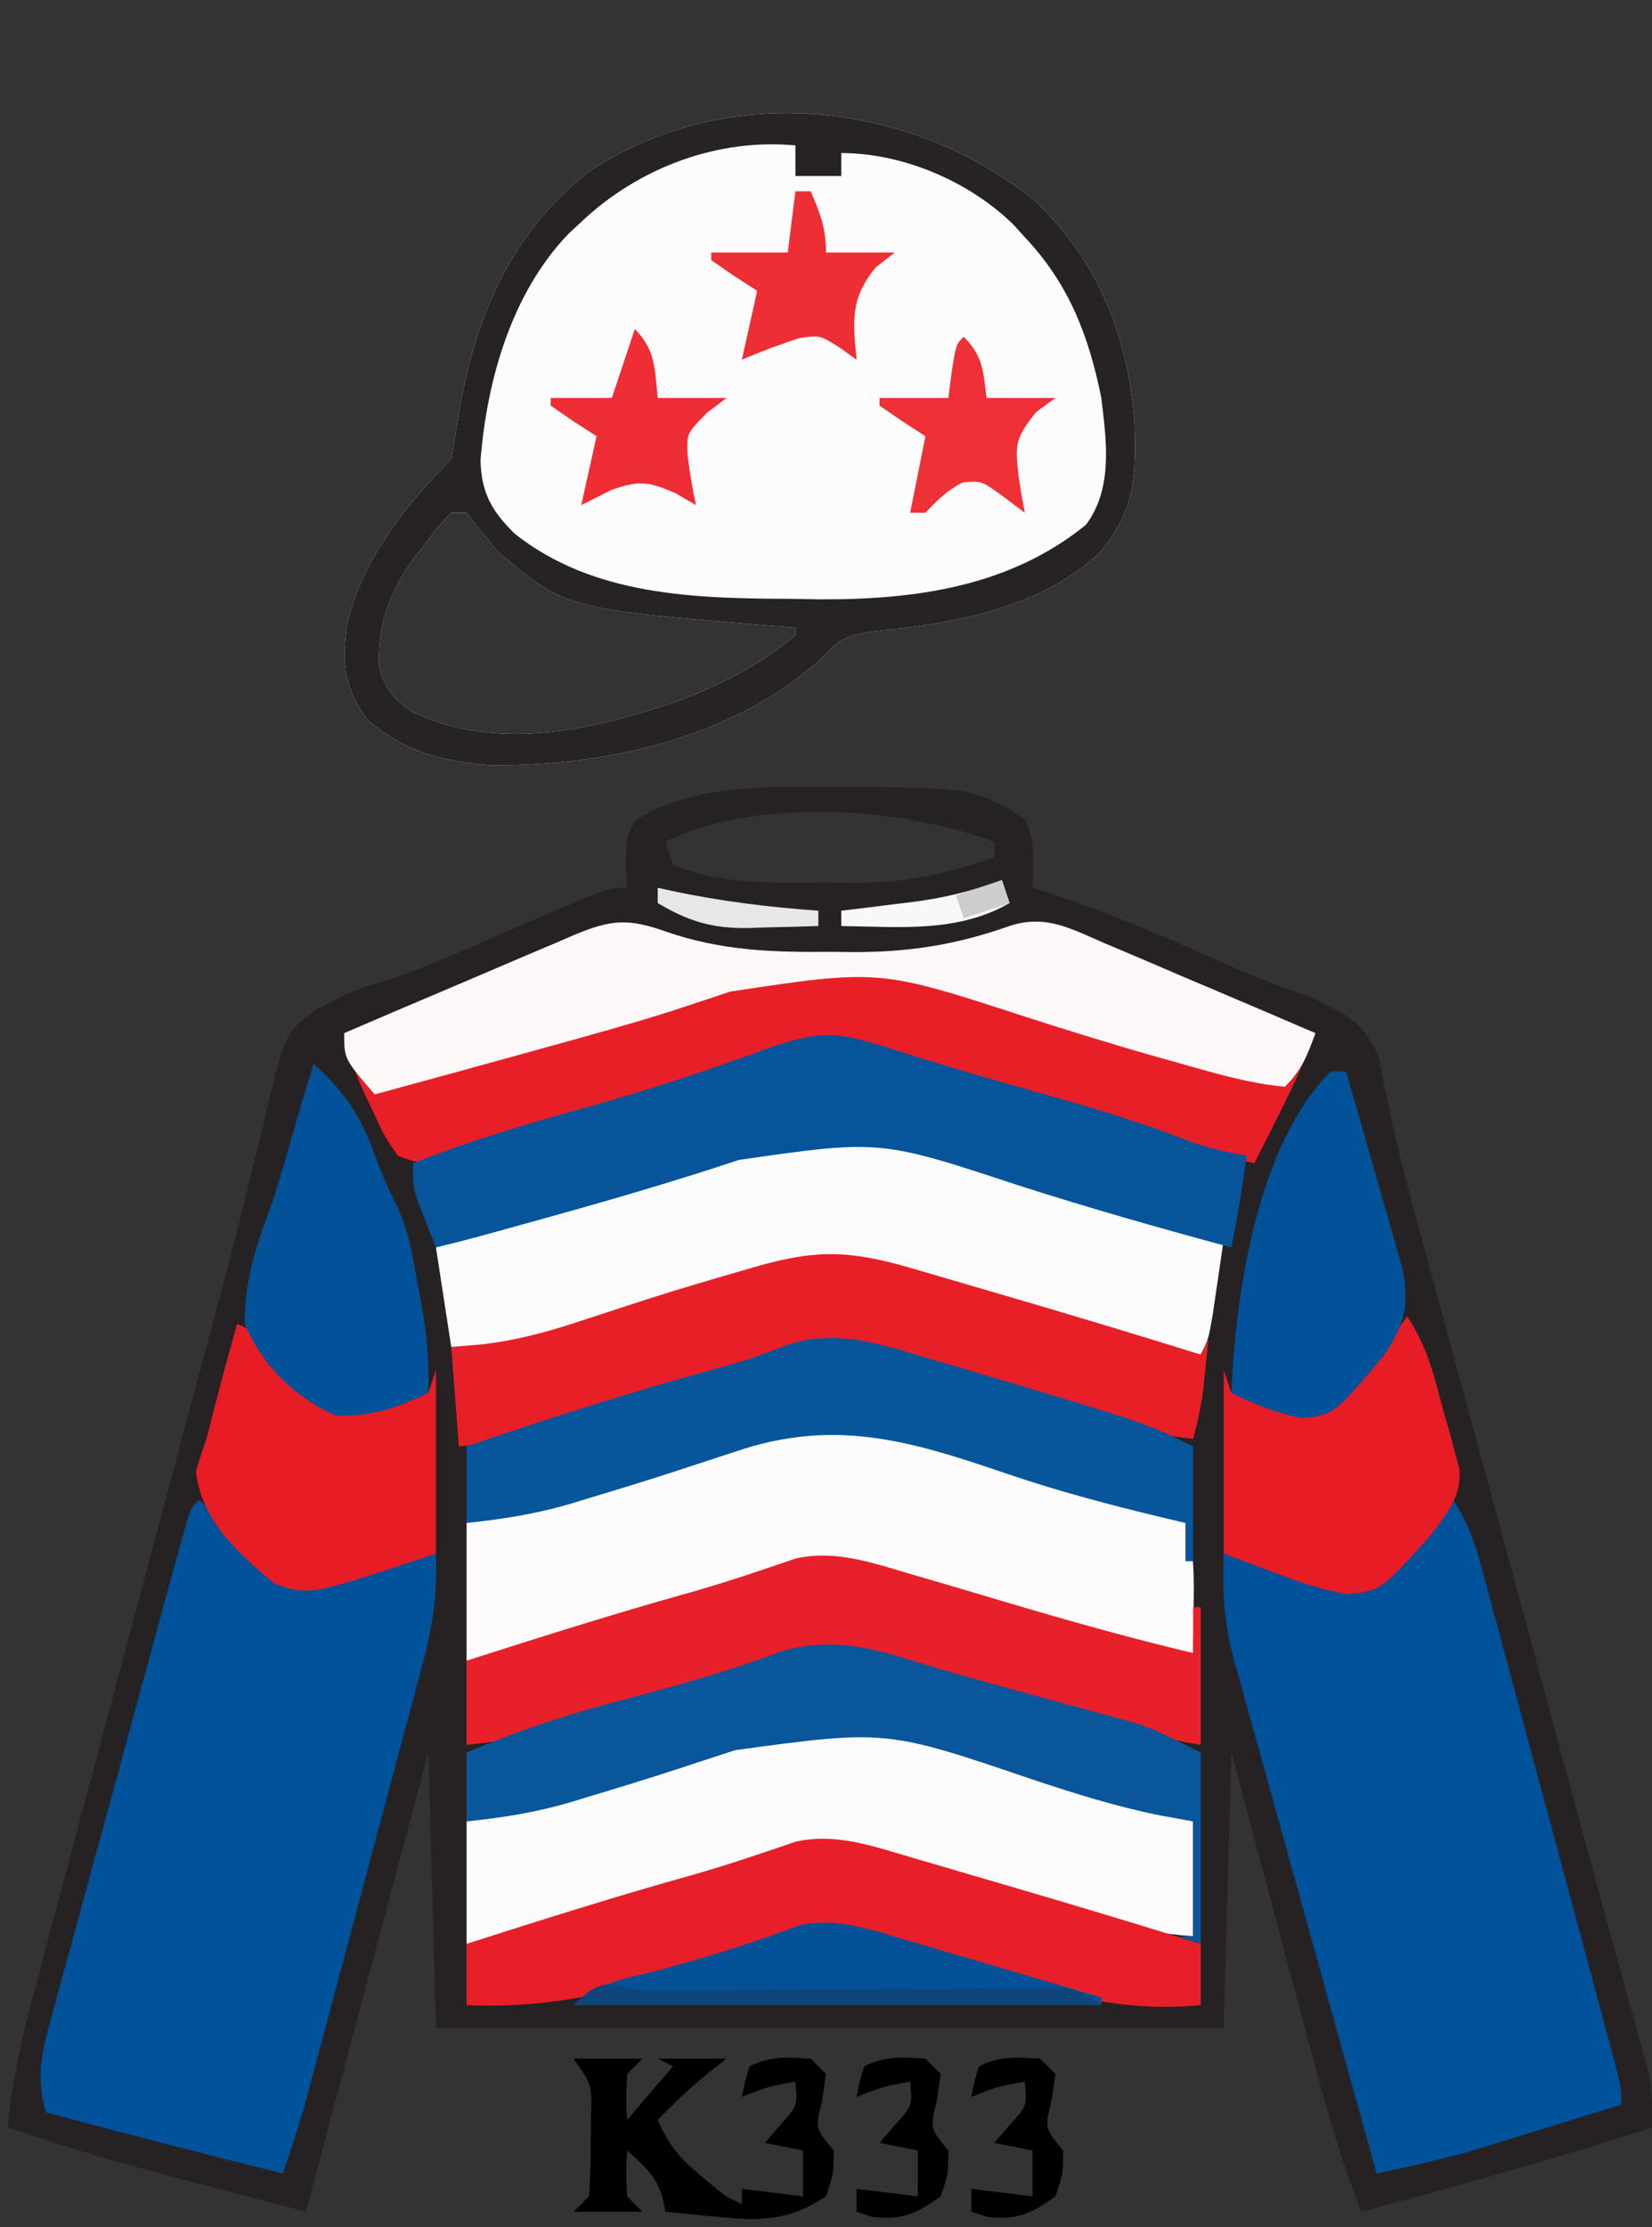
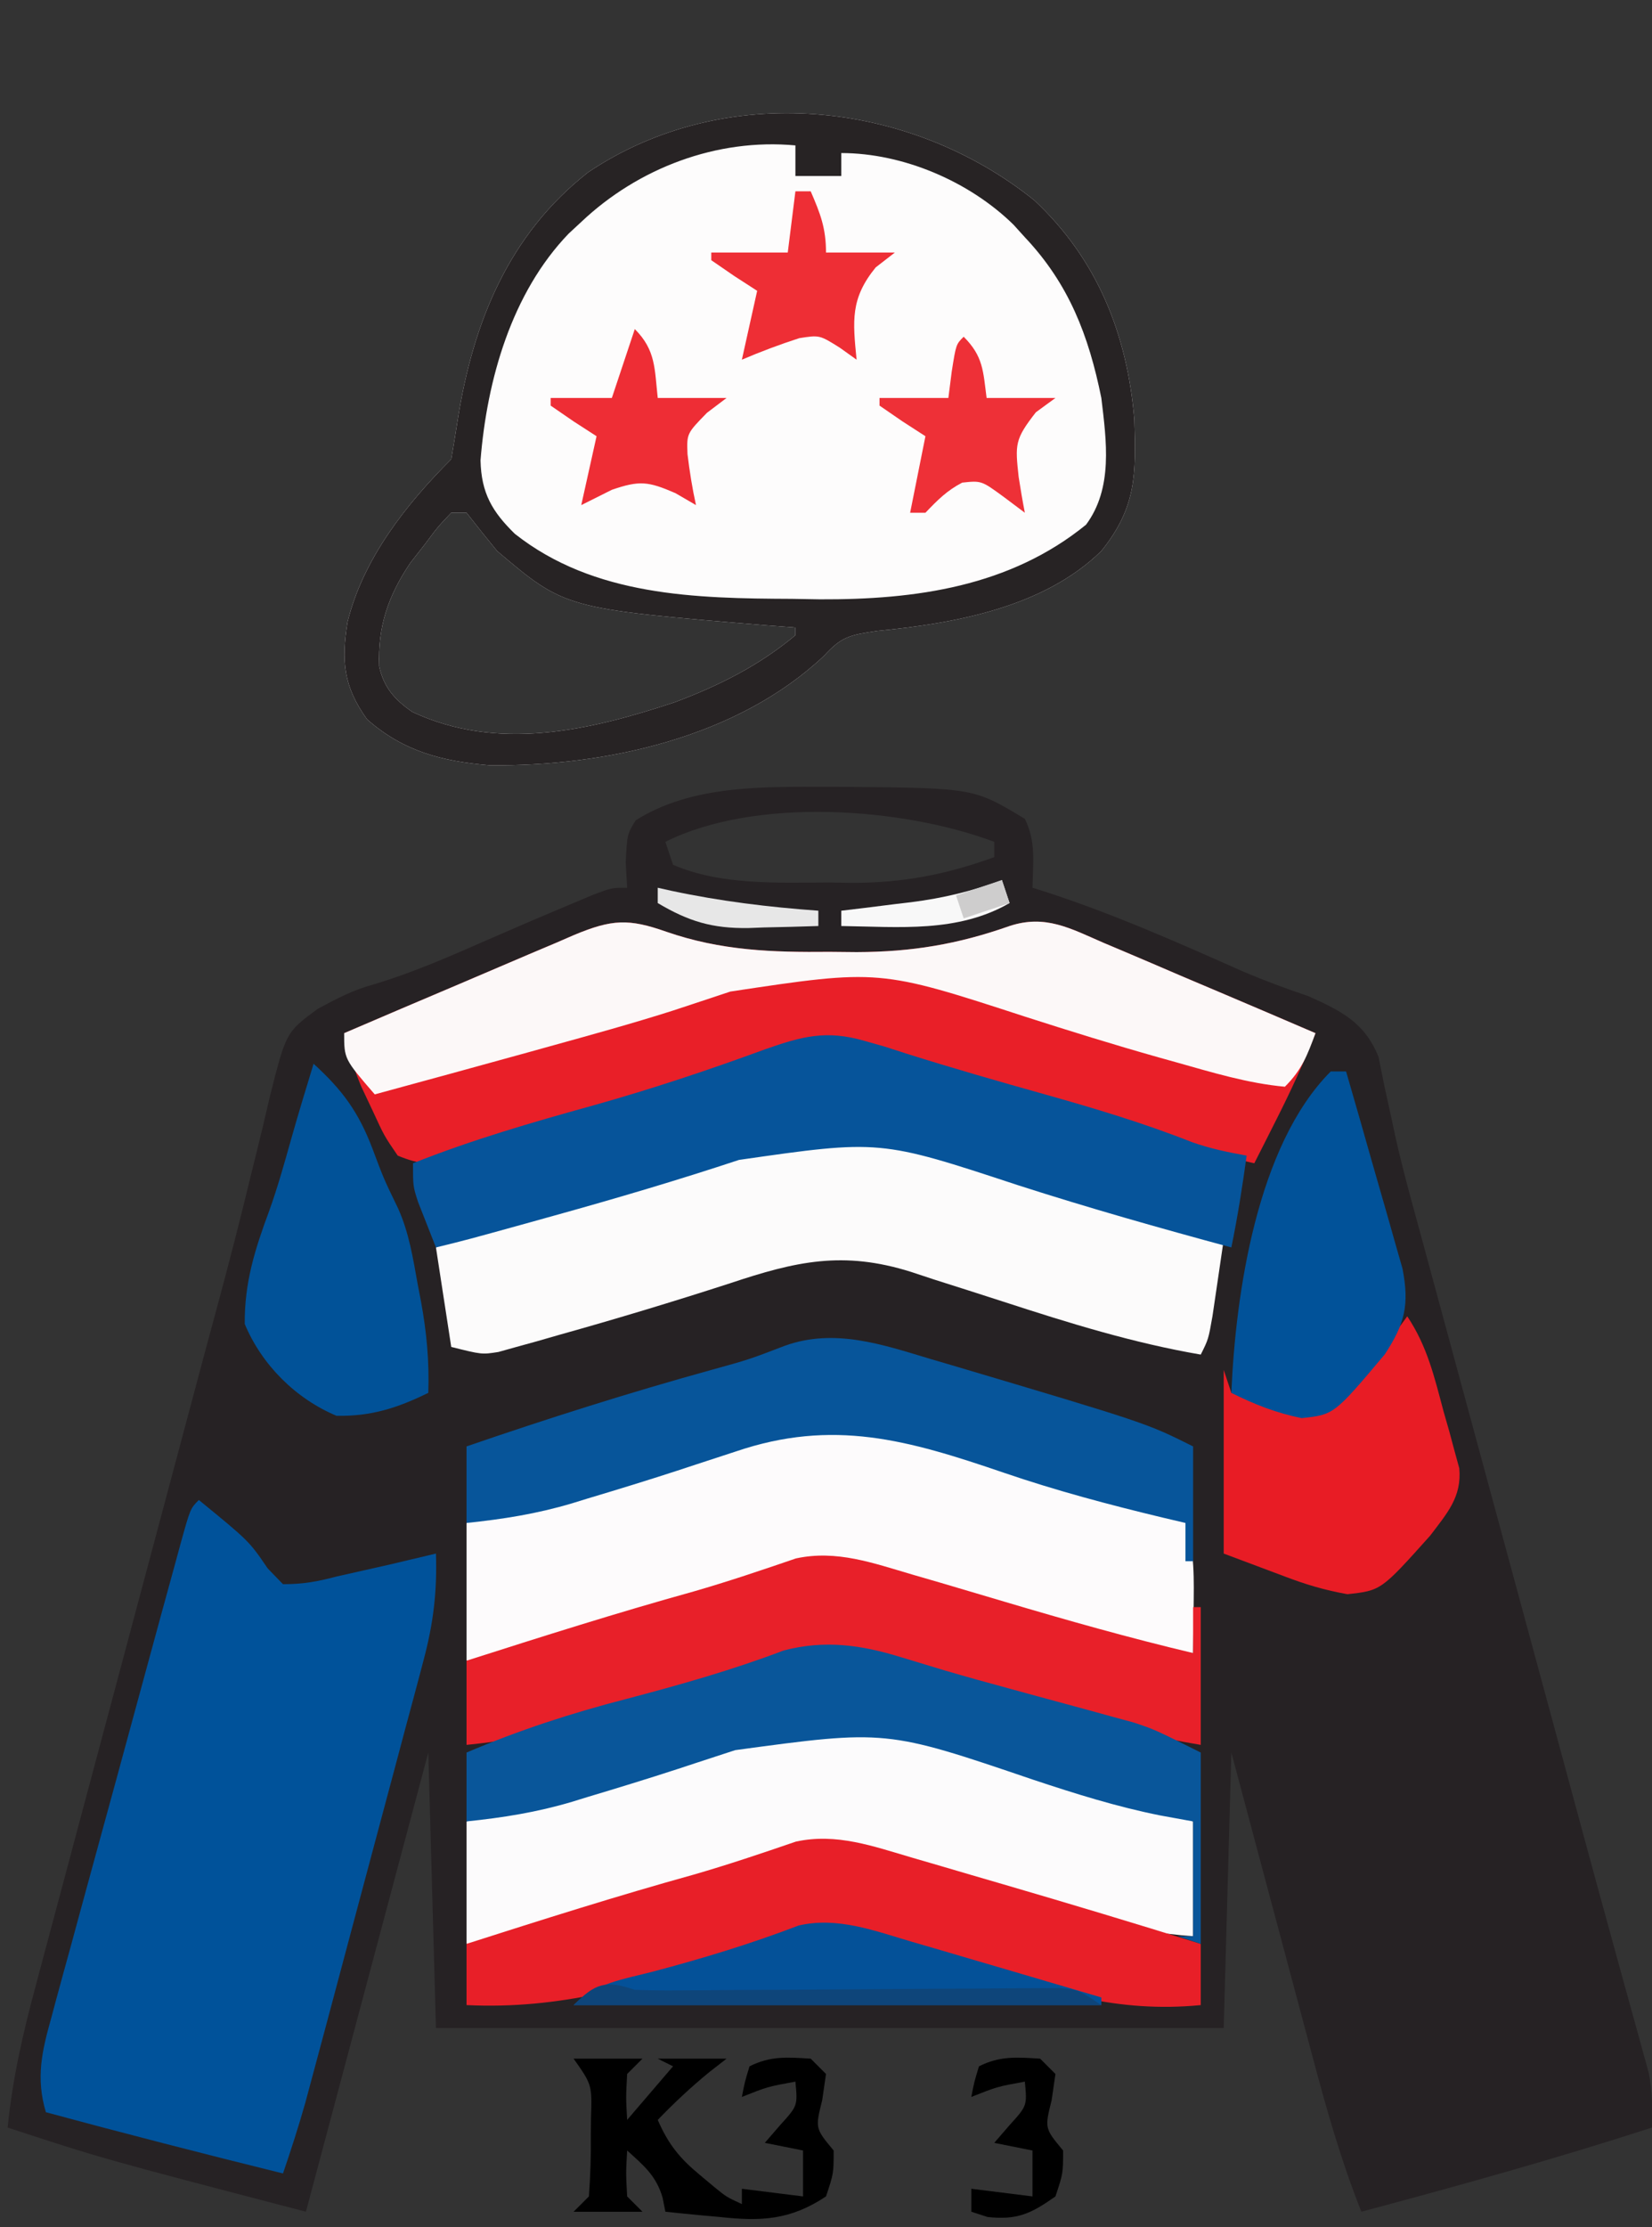
<svg xmlns="http://www.w3.org/2000/svg" version="1.1" width="216" height="291">
  <rect width="100%" height="100%" fill="#333333" stroke="none" />
  <path d="M0 0 C0.828 0.001 1.657 0.002 2.51 0.002 C19.094 0.167 19.094 0.167 25.75 4.188 C27.228 7.144 26.81 9.93 26.75 13.188 C27.281 13.355 27.813 13.522 28.361 13.694 C37.232 16.559 45.677 20.311 54.188 24.091 C57.036 25.31 59.914 26.375 62.849 27.363 C67.151 29.307 70.191 30.791 72 35.311 C72.25 36.555 72.499 37.799 72.757 39.081 C73.071 40.53 73.388 41.978 73.708 43.426 C73.873 44.199 74.038 44.972 74.208 45.768 C75.16 50.017 76.329 54.206 77.48 58.404 C77.983 60.259 78.485 62.115 78.988 63.97 C79.519 65.925 80.051 67.881 80.582 69.836 C81.143 71.903 81.703 73.97 82.263 76.038 C83.731 81.45 85.2 86.861 86.669 92.273 C88.143 97.701 89.615 103.13 91.088 108.559 C91.375 109.616 91.661 110.673 91.957 111.762 C93.369 116.967 94.78 122.171 96.189 127.377 C96.726 129.358 97.263 131.338 97.799 133.319 C98.056 134.266 98.313 135.214 98.577 136.189 C99.903 141.08 101.237 145.968 102.585 150.852 C103.109 152.754 103.631 154.656 104.153 156.558 C104.741 158.7 105.334 160.841 105.933 162.98 C106.304 164.337 106.304 164.337 106.682 165.721 C106.892 166.475 107.101 167.228 107.317 168.005 C107.801 170.444 107.825 172.707 107.75 175.188 C95.189 179.255 82.505 182.782 69.75 186.188 C67.121 179.584 65.216 172.897 63.395 166.031 C62.935 164.317 62.935 164.317 62.466 162.568 C61.494 158.942 60.528 155.315 59.562 151.688 C58.902 149.219 58.241 146.75 57.58 144.281 C55.965 138.251 54.358 132.219 52.75 126.188 C52.42 138.067 52.09 149.947 51.75 162.188 C17.76 162.188 -16.23 162.188 -51.25 162.188 C-51.58 150.308 -51.91 138.428 -52.25 126.188 C-57.53 145.988 -62.81 165.787 -68.25 186.188 C-94.946 179.223 -94.946 179.223 -107.25 175.188 C-106.615 168.816 -105.254 162.861 -103.585 156.686 C-103.178 155.152 -103.178 155.152 -102.762 153.587 C-101.865 150.216 -100.96 146.846 -100.055 143.477 C-99.422 141.107 -98.79 138.737 -98.159 136.366 C-96.493 130.118 -94.82 123.872 -93.146 117.625 C-91.468 111.361 -89.797 105.094 -88.125 98.828 C-86.231 91.734 -84.337 84.64 -82.439 77.547 C-82.149 76.461 -81.859 75.376 -81.56 74.258 C-80.986 72.118 -80.408 69.979 -79.828 67.84 C-78.307 62.228 -76.857 56.608 -75.497 50.954 C-75.203 49.768 -74.908 48.581 -74.605 47.359 C-74.042 45.09 -73.5 42.816 -72.982 40.537 C-70.847 32.07 -70.847 32.07 -66.762 29.048 C-64.212 27.669 -62.061 26.525 -59.285 25.785 C-53.98 24.185 -49.008 21.972 -43.939 19.748 C-40.494 18.24 -37.04 16.763 -33.57 15.312 C-32.593 14.903 -31.616 14.493 -30.61 14.07 C-28.25 13.188 -28.25 13.188 -26.25 13.188 C-26.312 12.094 -26.374 11.001 -26.438 9.875 C-26.25 6.188 -26.25 6.188 -25.125 4.375 C-17.808 -0.259 -8.388 -0.009 0 0 Z M-21.25 7.188 C-20.92 8.178 -20.59 9.168 -20.25 10.188 C-13.992 12.893 -6.492 12.522 0.188 12.5 C1.16 12.516 2.133 12.532 3.135 12.549 C9.815 12.553 15.473 11.462 21.75 9.188 C21.75 8.527 21.75 7.867 21.75 7.188 C9.717 2.675 -9.493 1.309 -21.25 7.188 Z " fill="#262224" transform="translate(108.25,102.812)" />
  <path d="M0 0 C8.24 7.707 12.147 17.538 13.066 28.633 C13.283 35.774 13.366 40.069 8.75 45.812 C1.217 53.181 -10.385 55.266 -20.543 56.25 C-24.109 56.791 -25.173 56.953 -27.5 59.5 C-38.858 70.215 -56.11 73.964 -71.25 73.812 C-77.459 73.28 -82.463 72.016 -87.25 67.812 C-90.356 63.504 -90.626 60.172 -89.812 55.098 C-87.782 46.851 -82.181 39.743 -76.25 33.812 C-75.956 32.092 -75.666 30.37 -75.401 28.645 C-73.394 15.943 -68.747 4.464 -58.344 -3.68 C-40.558 -15.607 -16.404 -13.204 0 0 Z M-76.25 40.812 C-78 42.653 -78 42.653 -79.75 45 C-80.358 45.777 -80.967 46.555 -81.594 47.355 C-84.509 51.68 -85.868 55.685 -85.672 60.883 C-85.066 63.654 -83.637 65.247 -81.332 66.84 C-70.162 72.058 -58.158 69.27 -47 65.562 C-41.231 63.394 -35.999 60.783 -31.25 56.812 C-31.25 56.483 -31.25 56.153 -31.25 55.812 C-32.543 55.715 -33.836 55.617 -35.168 55.516 C-61.352 53.342 -61.352 53.342 -70.25 45.812 C-71.602 44.161 -72.94 42.497 -74.25 40.812 C-74.91 40.812 -75.57 40.812 -76.25 40.812 Z " fill="#FDFCFC" transform="translate(135.25,26.188)" />
  <path d="M0 0 C6.573 5.373 6.573 5.373 9 8.938 C9.66 9.618 10.32 10.299 11 11 C13.692 11 15.431 10.673 18 10 C20.312 9.479 22.625 8.958 24.938 8.438 C26.959 7.961 28.98 7.483 31 7 C31.164 11.97 30.661 16.143 29.379 20.942 C29.207 21.596 29.035 22.251 28.857 22.925 C28.291 25.068 27.712 27.208 27.133 29.348 C26.733 30.848 26.335 32.348 25.936 33.848 C25.103 36.984 24.263 40.118 23.419 43.251 C22.341 47.256 21.271 51.263 20.205 55.272 C19.184 59.11 18.159 62.948 17.133 66.785 C16.939 67.512 16.745 68.238 16.545 68.986 C15.992 71.054 15.436 73.121 14.879 75.188 C14.564 76.361 14.249 77.535 13.924 78.744 C13.038 81.865 12.052 84.932 11 88 C0.637 85.44 -9.694 82.784 -20 80 C-21.333 75.517 -20.524 72.032 -19.293 67.655 C-19.1 66.934 -18.907 66.213 -18.708 65.471 C-18.068 63.097 -17.413 60.728 -16.758 58.359 C-16.31 56.71 -15.862 55.06 -15.415 53.411 C-14.479 49.959 -13.535 46.51 -12.585 43.062 C-11.366 38.633 -10.159 34.201 -8.957 29.768 C-7.812 25.547 -6.66 21.328 -5.508 17.109 C-5.177 15.896 -5.177 15.896 -4.84 14.657 C-4.219 12.38 -3.593 10.103 -2.965 7.827 C-2.78 7.147 -2.595 6.466 -2.405 5.765 C-1.115 1.115 -1.115 1.115 0 0 Z " fill="#00529A" transform="translate(26,196)" />
-   <path d="M0 0 C2.183 3.275 3.07 6.356 4.063 10.102 C4.258 10.821 4.454 11.54 4.655 12.281 C5.299 14.656 5.935 17.033 6.57 19.41 C7.015 21.06 7.461 22.71 7.907 24.36 C8.84 27.817 9.769 31.274 10.696 34.733 C11.885 39.172 13.082 43.609 14.281 48.046 C15.201 51.452 16.118 54.859 17.034 58.266 C17.475 59.902 17.916 61.539 18.357 63.176 C18.973 65.459 19.585 67.743 20.196 70.028 C20.38 70.708 20.564 71.388 20.753 72.088 C22 76.771 22 76.771 22 79 C18.356 80.131 14.709 81.254 11.062 82.375 C10.041 82.692 9.019 83.009 7.967 83.336 C6.958 83.645 5.949 83.955 4.91 84.273 C3.535 84.698 3.535 84.698 2.133 85.13 C-1.879 86.244 -5.929 87.129 -10 88 C-12.62 78.623 -15.228 69.244 -17.823 59.86 C-19.028 55.503 -20.237 51.147 -21.455 46.792 C-22.631 42.587 -23.797 38.379 -24.956 34.168 C-25.399 32.566 -25.846 30.965 -26.296 29.365 C-26.928 27.116 -27.548 24.863 -28.164 22.609 C-28.351 21.956 -28.538 21.302 -28.731 20.628 C-29.994 15.934 -30.157 11.814 -30 7 C-28.36 7.433 -28.36 7.433 -26.688 7.875 C-25.955 8.041 -25.223 8.208 -24.469 8.379 C-22 9 -22 9 -19.406 9.965 C-16.298 10.934 -14.249 11.399 -11 11 C-6.69 7.818 -3.374 4.138 0 0 Z " fill="#00529A" transform="translate(190,196)" />
  <path d="M0 0 C7.169 2.485 13.858 2.71 21.396 2.634 C22.555 2.646 23.714 2.657 24.908 2.669 C32.126 2.645 38.111 1.649 44.896 -0.741 C49.568 -2.281 52.843 -0.434 57.162 1.443 C57.956 1.777 58.749 2.112 59.566 2.456 C62.098 3.526 64.622 4.611 67.146 5.697 C68.862 6.425 70.578 7.152 72.295 7.878 C76.501 9.66 80.7 11.456 84.896 13.259 C83.371 17.142 81.654 20.847 79.771 24.572 C79.233 25.64 78.694 26.709 78.139 27.81 C77.729 28.618 77.319 29.427 76.896 30.259 C68.161 28.307 59.77 25.615 51.307 22.744 C46.498 21.114 41.658 19.6 36.795 18.142 C34.895 17.563 33.003 16.955 31.123 16.314 C30.265 16.028 29.406 15.742 28.521 15.447 C27.792 15.193 27.062 14.939 26.311 14.677 C19.724 13.537 13.393 16.299 7.271 18.447 C-1.171 21.343 -9.659 23.932 -18.262 26.305 C-19.086 26.533 -19.911 26.762 -20.76 26.998 C-21.908 27.316 -21.908 27.316 -23.08 27.641 C-25.266 28.265 -25.266 28.265 -27.885 29.49 C-30.807 30.503 -32.24 30.443 -35.104 29.259 C-36.869 26.677 -36.869 26.677 -38.354 23.447 C-38.854 22.388 -39.354 21.33 -39.869 20.24 C-40.85 17.872 -41.526 15.736 -42.104 13.259 C-37.056 11.09 -32.002 8.936 -26.942 6.796 C-25.222 6.065 -23.503 5.331 -21.786 4.593 C-19.318 3.532 -16.844 2.486 -14.369 1.443 C-13.602 1.11 -12.836 0.776 -12.045 0.433 C-7.078 -1.638 -4.889 -1.721 0 0 Z " fill="#E91F28" transform="translate(87.104,121.741)" />
  <path d="M0 0 C1.191 0.36 2.382 0.719 3.609 1.09 C4.643 1.403 4.643 1.403 5.697 1.722 C8.607 2.579 11.528 3.387 14.453 4.191 C15.571 4.499 16.689 4.807 17.84 5.125 C20.091 5.744 22.342 6.36 24.593 6.975 C25.638 7.264 26.682 7.553 27.758 7.852 C28.695 8.109 29.632 8.366 30.598 8.631 C32.956 9.384 35.01 10.152 37.125 11.438 C38.366 15.146 38.23 18.867 38.188 22.75 C38.178 23.819 38.169 24.887 38.16 25.988 C38.149 26.797 38.137 27.605 38.125 28.438 C29.423 27.848 21.643 25.239 13.404 22.549 C10.357 21.561 7.304 20.593 4.25 19.625 C3.263 19.299 2.276 18.972 1.259 18.636 C-7.642 15.833 -13.813 17.245 -22.438 20.125 C-29.888 22.547 -37.378 24.753 -44.938 26.812 C-45.895 27.075 -46.853 27.338 -47.84 27.608 C-54.614 29.438 -54.614 29.438 -56.875 29.438 C-56.875 23.497 -56.875 17.558 -56.875 11.438 C-54.421 10.716 -51.966 9.994 -49.438 9.25 C-48.611 9.007 -47.785 8.764 -46.934 8.513 C-43.06 7.374 -39.187 6.235 -35.312 5.098 C-34.584 4.884 -33.855 4.669 -33.105 4.449 C-31.665 4.026 -30.225 3.604 -28.784 3.184 C-24.21 1.846 -19.665 0.438 -15.148 -1.082 C-9.833 -2.205 -5.127 -1.591 0 0 Z " fill="#FDFBFC" transform="translate(117.875,187.562)" />
  <path d="M0 0 C1.827 0.549 1.827 0.549 3.691 1.109 C4.653 1.404 4.653 1.404 5.633 1.705 C8.354 2.535 11.085 3.331 13.815 4.129 C15.945 4.752 18.074 5.379 20.203 6.008 C24.864 7.383 29.526 8.754 34.188 10.125 C35.626 10.548 37.065 10.971 38.504 11.395 C39.534 11.697 40.564 12 41.625 12.312 C41.317 14.438 41.003 16.563 40.688 18.688 C40.426 20.463 40.426 20.463 40.16 22.273 C39.625 25.312 39.625 25.312 38.625 27.312 C29.8 25.799 21.407 23.194 12.909 20.429 C9.86 19.44 6.805 18.469 3.75 17.5 C2.763 17.174 1.776 16.847 0.759 16.511 C-8.143 13.708 -14.312 15.122 -22.938 18 C-30.355 20.4 -37.804 22.651 -45.312 24.75 C-46.254 25.021 -47.195 25.292 -48.164 25.571 C-49.047 25.814 -49.93 26.058 -50.84 26.309 C-51.62 26.527 -52.399 26.745 -53.203 26.97 C-55.375 27.312 -55.375 27.312 -59.375 26.312 C-60.035 22.023 -60.695 17.733 -61.375 13.312 C-55.387 10.461 -49.194 8.742 -42.812 6.984 C-38.726 5.858 -34.644 4.721 -30.562 3.583 C-28.286 2.949 -26.009 2.316 -23.731 1.687 C-22.68 1.394 -21.629 1.102 -20.547 0.801 C-19.599 0.538 -18.651 0.276 -17.675 0.005 C-11.208 -1.943 -6.661 -2.04 0 0 Z " fill="#FCFBFB" transform="translate(118.375,149.688)" />
  <path d="M0 0 C1.192 0.36 2.385 0.719 3.613 1.09 C4.647 1.403 4.647 1.403 5.702 1.722 C11.943 3.564 18.231 5.25 24.505 6.975 C25.546 7.264 26.588 7.553 27.66 7.852 C28.592 8.109 29.524 8.366 30.485 8.631 C33.08 9.424 35.606 10.43 38.125 11.438 C38.125 16.387 38.125 21.337 38.125 26.438 C29.423 25.848 21.643 23.239 13.404 20.549 C10.357 19.561 7.304 18.593 4.25 17.625 C3.263 17.299 2.276 16.972 1.259 16.636 C-7.642 13.833 -13.813 15.245 -22.438 18.125 C-29.888 20.547 -37.378 22.753 -44.938 24.812 C-45.895 25.075 -46.853 25.338 -47.84 25.608 C-54.614 27.438 -54.614 27.438 -56.875 27.438 C-56.875 22.157 -56.875 16.878 -56.875 11.438 C-45.64 8.097 -34.379 4.878 -23.08 1.761 C-22.044 1.474 -21.009 1.187 -19.941 0.891 C-18.548 0.506 -18.548 0.506 -17.127 0.114 C-10.893 -1.759 -6.42 -1.993 0 0 Z " fill="#FCFBFC" transform="translate(117.875,226.562)" />
  <path d="M0 0 C8.24 7.707 12.147 17.538 13.066 28.633 C13.283 35.774 13.366 40.069 8.75 45.812 C1.217 53.181 -10.385 55.266 -20.543 56.25 C-24.109 56.791 -25.173 56.953 -27.5 59.5 C-38.858 70.215 -56.11 73.964 -71.25 73.812 C-77.459 73.28 -82.463 72.016 -87.25 67.812 C-90.356 63.504 -90.626 60.172 -89.812 55.098 C-87.782 46.851 -82.181 39.743 -76.25 33.812 C-75.956 32.092 -75.666 30.37 -75.401 28.645 C-73.394 15.943 -68.747 4.464 -58.344 -3.68 C-40.558 -15.607 -16.404 -13.204 0 0 Z M-59.25 2.812 C-59.791 3.314 -60.333 3.815 -60.891 4.332 C-68.366 12.09 -71.582 23.443 -72.422 33.965 C-72.323 38.26 -70.889 40.672 -67.938 43.562 C-57.575 51.741 -44.282 52.01 -31.688 52.062 C-30.488 52.083 -29.289 52.104 -28.053 52.125 C-15.497 52.179 -3.205 50.464 6.75 42.375 C10.305 37.579 9.417 31.427 8.75 25.812 C7.096 17.644 4.506 10.904 -1.25 4.812 C-1.74 4.271 -2.23 3.73 -2.734 3.172 C-8.516 -2.495 -17.192 -6.188 -25.25 -6.188 C-25.25 -5.197 -25.25 -4.207 -25.25 -3.188 C-27.23 -3.188 -29.21 -3.188 -31.25 -3.188 C-31.25 -4.508 -31.25 -5.827 -31.25 -7.188 C-41.522 -8.143 -51.825 -4.221 -59.25 2.812 Z M-76.25 40.812 C-78 42.653 -78 42.653 -79.75 45 C-80.358 45.777 -80.967 46.555 -81.594 47.355 C-84.509 51.68 -85.868 55.685 -85.672 60.883 C-85.066 63.654 -83.637 65.247 -81.332 66.84 C-70.162 72.058 -58.158 69.27 -47 65.562 C-41.231 63.394 -35.999 60.783 -31.25 56.812 C-31.25 56.483 -31.25 56.153 -31.25 55.812 C-32.543 55.715 -33.836 55.617 -35.168 55.516 C-61.352 53.342 -61.352 53.342 -70.25 45.812 C-71.602 44.161 -72.94 42.497 -74.25 40.812 C-74.91 40.812 -75.57 40.812 -76.25 40.812 Z " fill="#272324" transform="translate(135.25,26.188)" />
  <path d="M0 0 C0.888 0.251 1.776 0.503 2.691 0.762 C3.639 1.067 4.586 1.373 5.562 1.688 C11.552 3.579 17.578 5.303 23.625 7 C30.137 8.834 36.545 10.75 42.844 13.238 C45.206 14.073 47.536 14.562 50 15 C49.447 19.031 48.819 23.015 48 27 C38.646 24.474 29.35 21.842 20.125 18.875 C2.045 12.915 2.045 12.915 -16.375 15.562 C-24.339 18.198 -32.354 20.568 -40.438 22.812 C-41.521 23.114 -42.605 23.416 -43.722 23.727 C-51.917 25.998 -51.917 25.998 -56 27 C-56.506 25.732 -57.005 24.46 -57.5 23.188 C-57.778 22.48 -58.057 21.772 -58.344 21.043 C-59 19 -59 19 -59 16 C-51.287 12.929 -43.41 10.651 -35.421 8.439 C-27.811 6.304 -20.348 3.818 -12.928 1.096 C-8.192 -0.568 -4.978 -1.443 0 0 Z " fill="#06549A" transform="translate(113,136)" />
-   <path d="M0 0 C1.833 0.534 1.833 0.534 3.703 1.078 C5.031 1.469 6.359 1.859 7.688 2.25 C9.099 2.662 10.51 3.073 11.922 3.484 C20.534 5.999 29.121 8.583 37.688 11.25 C38.017 10.59 38.347 9.93 38.688 9.25 C38.545 10.667 38.398 12.084 38.25 13.5 C38.128 14.683 38.128 14.683 38.004 15.891 C37.711 18.074 37.267 20.127 36.688 22.25 C29.664 21.571 23.105 19.419 16.375 17.375 C15.203 17.023 14.03 16.671 12.822 16.309 C11.668 15.962 10.514 15.615 9.324 15.258 C8.195 14.919 7.067 14.58 5.904 14.231 C3.88 13.614 1.861 12.98 -0.15 12.323 C-7.911 9.824 -13.591 9.722 -21.438 12.312 C-22.445 12.639 -22.445 12.639 -23.473 12.972 C-27.576 14.309 -31.659 15.709 -35.742 17.105 C-36.666 17.419 -37.59 17.733 -38.542 18.056 C-40.349 18.672 -42.153 19.295 -43.954 19.926 C-49.113 21.691 -53.877 22.772 -59.312 23.25 C-59.642 18.96 -59.972 14.67 -60.312 10.25 C-59.013 10.142 -57.714 10.033 -56.375 9.922 C-51.442 9.371 -47.001 8.084 -42.312 6.5 C-40.657 5.958 -39 5.418 -37.344 4.879 C-36.097 4.471 -36.097 4.471 -34.824 4.055 C-30.128 2.55 -25.392 1.186 -20.656 -0.188 C-12.544 -2.545 -8.17 -2.387 0 0 Z " fill="#E91F28" transform="translate(119.312,165.75)" />
  <path d="M0 0 C1.221 0.354 2.441 0.709 3.699 1.074 C6.453 1.884 9.206 2.701 11.957 3.52 C20.16 5.957 28.358 8.276 36.688 10.25 C36.688 8.27 36.688 6.29 36.688 4.25 C37.017 4.25 37.347 4.25 37.688 4.25 C37.688 10.19 37.688 16.13 37.688 22.25 C26.009 20.304 14.703 16.709 3.39 13.269 C2.17 12.898 2.17 12.898 0.926 12.52 C0.204 12.299 -0.517 12.078 -1.26 11.851 C-9.266 9.507 -15.399 10.28 -23.188 12.938 C-24.868 13.488 -26.549 14.038 -28.23 14.586 C-29.075 14.864 -29.92 15.142 -30.791 15.429 C-34.678 16.695 -38.583 17.891 -42.5 19.062 C-43.17 19.269 -43.839 19.475 -44.529 19.688 C-49.134 21.06 -53.552 21.758 -58.312 22.25 C-58.312 18.62 -58.312 14.99 -58.312 11.25 C-48.445 8.094 -38.585 4.97 -28.602 2.199 C-24.105 0.901 -19.677 -0.594 -15.25 -2.113 C-9.916 -3.269 -5.133 -1.5 0 0 Z " fill="#E82029" transform="translate(119.312,205.75)" />
  <path d="M0 0 C7.169 2.485 13.858 2.71 21.396 2.634 C22.555 2.646 23.714 2.657 24.908 2.669 C32.126 2.645 38.111 1.649 44.896 -0.741 C49.568 -2.281 52.843 -0.434 57.162 1.443 C57.956 1.777 58.749 2.112 59.566 2.456 C62.098 3.526 64.622 4.611 67.146 5.697 C68.862 6.425 70.578 7.152 72.295 7.878 C76.501 9.66 80.7 11.456 84.896 13.259 C83.822 16.174 83.118 18.037 80.896 20.259 C76.048 19.817 71.384 18.388 66.709 17.072 C65.542 16.746 65.542 16.746 64.351 16.414 C58.536 14.772 52.775 12.98 47.021 11.134 C27.863 4.892 27.863 4.892 8.396 7.822 C6.742 8.375 5.085 8.924 3.428 9.47 C2.545 9.761 1.662 10.052 0.752 10.352 C-4.494 12.019 -9.799 13.477 -15.104 14.947 C-16.129 15.232 -17.154 15.517 -18.211 15.81 C-24.837 17.645 -31.469 19.455 -38.104 21.259 C-42.104 16.634 -42.104 16.634 -42.104 13.259 C-37.056 11.09 -32.002 8.936 -26.942 6.796 C-25.222 6.065 -23.503 5.331 -21.786 4.593 C-19.318 3.532 -16.844 2.486 -14.369 1.443 C-13.602 1.11 -12.836 0.776 -12.045 0.433 C-7.078 -1.638 -4.889 -1.721 0 0 Z " fill="#FCF8F8" transform="translate(87.104,121.741)" />
  <path d="M0 0 C1.833 0.534 1.833 0.534 3.703 1.078 C5.031 1.469 6.359 1.859 7.688 2.25 C9.099 2.662 10.51 3.073 11.922 3.484 C20.534 5.999 29.121 8.583 37.688 11.25 C37.688 13.89 37.688 16.53 37.688 19.25 C26.783 20.307 18.156 17.54 7.975 14.033 C4.646 12.894 1.304 11.834 -2.062 10.812 C-3.109 10.484 -4.156 10.155 -5.234 9.816 C-11.983 8.575 -18.163 11.022 -24.5 13.125 C-35.978 16.815 -46.12 19.834 -58.312 19.25 C-58.312 16.61 -58.312 13.97 -58.312 11.25 C-48.445 8.094 -38.585 4.97 -28.602 2.199 C-24.105 0.901 -19.677 -0.594 -15.25 -2.113 C-9.916 -3.269 -5.133 -1.5 0 0 Z " fill="#E81F28" transform="translate(119.312,242.75)" />
  <path d="M0 0 C0.902 0.264 1.804 0.529 2.734 0.802 C28.278 8.389 28.278 8.389 34.375 11.438 C34.375 16.387 34.375 21.337 34.375 26.438 C34.045 26.438 33.715 26.438 33.375 26.438 C33.375 24.788 33.375 23.137 33.375 21.438 C32.394 21.207 31.413 20.976 30.402 20.738 C23.369 19.05 16.472 17.216 9.625 14.875 C-2.904 10.593 -12.704 7.759 -25.5 12.125 C-27.181 12.676 -28.862 13.225 -30.543 13.773 C-31.388 14.052 -32.233 14.33 -33.103 14.616 C-36.99 15.882 -40.896 17.079 -44.812 18.25 C-45.482 18.456 -46.152 18.663 -46.841 18.876 C-51.446 20.247 -55.865 20.945 -60.625 21.438 C-60.625 18.137 -60.625 14.838 -60.625 11.438 C-50.037 7.792 -39.415 4.428 -28.62 1.443 C-23.708 0.086 -23.708 0.086 -18.957 -1.734 C-12.493 -4.03 -6.276 -1.887 0 0 Z " fill="#07559A" transform="translate(121.625,177.562)" />
  <path d="M0 0 C1.194 0.361 2.387 0.722 3.617 1.094 C4.307 1.303 4.996 1.511 5.706 1.727 C8.589 2.574 11.484 3.366 14.383 4.156 C15.492 4.46 16.6 4.763 17.743 5.076 C19.967 5.684 22.191 6.287 24.417 6.887 C25.974 7.316 25.974 7.316 27.562 7.754 C28.489 8.006 29.416 8.258 30.371 8.518 C33.125 9.438 33.125 9.438 39.125 12.438 C39.125 20.688 39.125 28.938 39.125 37.438 C37.64 36.943 37.64 36.943 36.125 36.438 C36.785 36.438 37.445 36.438 38.125 36.438 C38.125 31.488 38.125 26.538 38.125 21.438 C35.986 21.049 35.986 21.049 33.805 20.652 C28.132 19.517 22.733 17.822 17.25 16 C-2.017 9.446 -2.017 9.446 -21.75 12.125 C-23.431 12.676 -25.112 13.225 -26.793 13.773 C-27.638 14.052 -28.483 14.33 -29.353 14.616 C-33.24 15.882 -37.146 17.079 -41.062 18.25 C-41.732 18.456 -42.402 18.663 -43.091 18.876 C-47.696 20.247 -52.115 20.945 -56.875 21.438 C-56.875 18.468 -56.875 15.498 -56.875 12.438 C-50.028 9.519 -43.202 7.295 -36 5.438 C-29.01 3.597 -22.171 1.672 -15.41 -0.898 C-10.019 -2.311 -5.242 -1.627 0 0 Z " fill="#09569A" transform="translate(117.875,216.562)" />
-   <path d="M0 0 C3.734 1.5 5.479 3.675 8 6.75 C10.869 9.753 12.05 10.958 16.254 11.145 C19.262 10.615 22.098 9.948 25 9 C25.33 8.01 25.66 7.02 26 6 C26 13.92 26 21.84 26 30 C9.537 35.488 9.537 35.488 5 34 C0.182 30.05 -4.738 25.617 -5.375 19.25 C-4.963 17.819 -4.494 16.405 -4 15 C-3.488 13.033 -2.977 11.066 -2.477 9.097 C-1.694 6.052 -0.847 3.027 0 0 Z " fill="#E81C25" transform="translate(31,173)" />
  <path d="M0 0 C2.627 3.94 3.536 7.896 4.75 12.438 C4.996 13.297 5.242 14.156 5.496 15.041 C5.719 15.872 5.942 16.703 6.172 17.559 C6.379 18.315 6.586 19.071 6.8 19.849 C7.15 23.613 5.203 25.731 3.004 28.648 C-3.425 35.828 -3.425 35.828 -7.824 36.309 C-10.732 35.794 -13.24 35.053 -16 34 C-18.64 33.01 -21.28 32.02 -24 31 C-24 23.08 -24 15.16 -24 7 C-23.67 7.99 -23.34 8.98 -23 10 C-18.886 11.579 -15.413 12.456 -11 12 C-6.441 9.004 -3.195 4.34 0 0 Z " fill="#E81C25" transform="translate(184,172)" />
  <path d="M0 0 C3.775 3.434 5.875 6.3 7.688 11.062 C9.187 15.054 9.187 15.054 11.043 18.879 C12.487 22.078 13.008 25.442 13.625 28.875 C13.759 29.57 13.893 30.265 14.031 30.98 C14.78 35.038 15.142 38.877 15 43 C10.952 44.981 7.533 46.081 3 46 C-2.346 43.751 -6.766 39.35 -9 34 C-9.047 28.623 -7.681 24.282 -5.823 19.28 C-4.692 16.146 -3.806 12.957 -2.904 9.751 C-1.981 6.486 -0.991 3.244 0 0 Z " fill="#015298" transform="translate(41,139)" />
  <path d="M0 0 C0.66 0 1.32 0 2 0 C3.172 4.035 4.329 8.073 5.473 12.115 C5.864 13.489 6.259 14.861 6.657 16.233 C7.231 18.208 7.791 20.187 8.348 22.168 C8.688 23.357 9.028 24.545 9.379 25.77 C10.293 30.525 9.693 32.938 7.066 36.965 C0.427 44.848 0.427 44.848 -3.816 45.301 C-7.155 44.616 -9.964 43.518 -13 42 C-12.456 29.172 -9.674 9.674 0 0 Z " fill="#015299" transform="translate(174,140)" />
  <path d="M0 0 C1.205 0.351 2.411 0.701 3.652 1.062 C4.997 1.458 6.343 1.854 7.688 2.25 C9.251 2.708 10.815 3.167 12.379 3.625 C16.483 4.829 20.586 6.038 24.688 7.25 C24.688 7.58 24.688 7.91 24.688 8.25 C1.917 8.25 -20.852 8.25 -44.312 8.25 C-41.401 5.338 -37.82 4.881 -33.938 3.875 C-27.459 2.157 -21.157 0.252 -14.891 -2.148 C-9.789 -3.339 -4.912 -1.435 0 0 Z " fill="#045198" transform="translate(119.312,253.75)" />
  <path d="M0 0 C2.97 0 5.94 0 9 0 C8.34 0.66 7.68 1.32 7 2 C6.833 5.083 6.833 5.083 7 8 C8.98 5.69 10.96 3.38 13 1 C12.34 0.67 11.68 0.34 11 0 C13.97 0 16.94 0 20 0 C19.258 0.578 18.515 1.155 17.75 1.75 C15.339 3.723 13.16 5.76 11 8 C12.367 11.151 13.857 13.009 16.5 15.188 C17.108 15.697 17.717 16.206 18.344 16.73 C19.985 18.071 19.985 18.071 22 19 C22 18.34 22 17.68 22 17 C24.64 17.33 27.28 17.66 30 18 C30 16.02 30 14.04 30 12 C27.525 11.505 27.525 11.505 25 11 C25.66 10.237 26.32 9.474 27 8.688 C29.299 6.157 29.299 6.157 29 3 C25.39 3.656 25.39 3.656 22 5 C22.375 3.062 22.375 3.062 23 1 C25.763 -0.381 27.947 -0.191 31 0 C31.66 0.66 32.32 1.32 33 2 C32.835 3.134 32.67 4.269 32.5 5.438 C31.584 9.096 31.584 9.096 34 12 C34 15 34 15 33 18 C28.338 21.097 24.52 21.278 19.125 20.688 C18.092 20.596 18.092 20.596 17.039 20.502 C15.358 20.35 13.679 20.177 12 20 C11.816 19.08 11.816 19.08 11.629 18.141 C10.791 15.29 9.172 13.962 7 12 C6.833 14.917 6.833 14.917 7 18 C7.66 18.66 8.32 19.32 9 20 C6.03 20 3.06 20 0 20 C0.66 19.34 1.32 18.68 2 18 C2.199 15.291 2.278 12.707 2.25 10 C2.258 9.263 2.265 8.525 2.273 7.766 C2.41 3.416 2.41 3.416 0 0 Z " fill="#000000" transform="translate(75,269)" />
  <path d="M0 0 C0.66 0 1.32 0 2 0 C3.257 2.906 4 4.796 4 8 C6.97 8 9.94 8 13 8 C11.762 8.959 11.762 8.959 10.5 9.938 C7.164 14.024 7.503 16.929 8 22 C7.278 21.484 6.556 20.969 5.812 20.438 C3.153 18.77 3.153 18.77 0.5 19.188 C-2.055 20.018 -4.531 20.942 -7 22 C-6.34 19.03 -5.68 16.06 -5 13 C-5.99 12.361 -6.98 11.721 -8 11.062 C-8.99 10.382 -9.98 9.701 -11 9 C-11 8.67 -11 8.34 -11 8 C-7.7 8 -4.4 8 -1 8 C-0.67 5.36 -0.34 2.72 0 0 Z " fill="#EE2E35" transform="translate(104,25)" />
  <path d="M0 0 C2.565 2.565 2.54 4.477 3 8 C5.97 8 8.94 8 12 8 C11.154 8.619 10.309 9.238 9.438 9.875 C6.669 13.424 6.728 14.054 7.188 18.312 C7.432 19.879 7.695 21.444 8 23 C6.639 21.979 6.639 21.979 5.25 20.938 C2.317 18.795 2.317 18.795 -0.188 19.062 C-2.202 20.105 -3.441 21.37 -5 23 C-5.66 23 -6.32 23 -7 23 C-6.34 19.7 -5.68 16.4 -5 13 C-5.99 12.361 -6.98 11.721 -8 11.062 C-8.99 10.382 -9.98 9.701 -11 9 C-11 8.67 -11 8.34 -11 8 C-8.03 8 -5.06 8 -2 8 C-1.856 6.866 -1.711 5.731 -1.562 4.562 C-1 1 -1 1 0 0 Z " fill="#EE3037" transform="translate(126,44)" />
  <path d="M0 0 C2.762 2.762 2.579 5.207 3 9 C5.97 9 8.94 9 12 9 C11.154 9.639 10.309 10.279 9.438 10.938 C6.788 13.653 6.788 13.653 6.891 16.336 C7.161 18.59 7.512 20.783 8 23 C7.113 22.484 6.226 21.969 5.312 21.438 C1.722 19.879 0.611 19.765 -3 21 C-4.98 21.99 -4.98 21.99 -7 23 C-6.34 20.03 -5.68 17.06 -5 14 C-5.99 13.361 -6.98 12.721 -8 12.062 C-8.99 11.382 -9.98 10.701 -11 10 C-11 9.67 -11 9.34 -11 9 C-8.36 9 -5.72 9 -3 9 C-2.01 6.03 -1.02 3.06 0 0 Z " fill="#EE2D35" transform="translate(83,43)" />
  <path d="M0 0 C0.66 0.66 1.32 1.32 2 2 C1.835 3.134 1.67 4.269 1.5 5.438 C0.584 9.096 0.584 9.096 3 12 C3 15 3 15 2 18 C-1.183 20.243 -2.976 21.111 -6.875 20.688 C-7.576 20.461 -8.277 20.234 -9 20 C-9 19.01 -9 18.02 -9 17 C-6.36 17.33 -3.72 17.66 -1 18 C-1 16.02 -1 14.04 -1 12 C-2.65 11.67 -4.3 11.34 -6 11 C-5.34 10.237 -4.68 9.474 -4 8.688 C-1.701 6.157 -1.701 6.157 -2 3 C-5.61 3.656 -5.61 3.656 -9 5 C-8.625 3.062 -8.625 3.062 -8 1 C-5.237 -0.381 -3.053 -0.191 0 0 Z " fill="#000000" transform="translate(136,269)" />
-   <path d="M0 0 C0.66 0.66 1.32 1.32 2 2 C1.835 3.134 1.67 4.269 1.5 5.438 C0.584 9.096 0.584 9.096 3 12 C3 15 3 15 2 18 C-1.183 20.243 -2.976 21.111 -6.875 20.688 C-7.576 20.461 -8.277 20.234 -9 20 C-9 19.01 -9 18.02 -9 17 C-6.36 17.33 -3.72 17.66 -1 18 C-1 16.02 -1 14.04 -1 12 C-2.65 11.67 -4.3 11.34 -6 11 C-5.34 10.237 -4.68 9.474 -4 8.688 C-1.701 6.157 -1.701 6.157 -2 3 C-5.61 3.656 -5.61 3.656 -9 5 C-8.625 3.062 -8.625 3.062 -8 1 C-5.237 -0.381 -3.053 -0.191 0 0 Z " fill="#000000" transform="translate(121,269)" />
  <path d="M0 0 C1.871 0.079 3.745 0.097 5.617 0.082 C7.344 0.072 7.344 0.072 9.106 0.062 C10.35 0.051 11.594 0.039 12.875 0.027 C15.495 0.015 18.115 0.002 20.734 -0.01 C24.876 -0.034 29.017 -0.062 33.158 -0.096 C37.147 -0.128 41.136 -0.144 45.125 -0.16 C46.369 -0.174 47.613 -0.187 48.894 -0.201 C50.045 -0.204 51.197 -0.208 52.383 -0.211 C53.397 -0.219 54.412 -0.226 55.458 -0.234 C58 0 58 0 61 2 C38.23 2 15.46 2 -8 2 C-5.141 -0.859 -3.863 -1.288 0 0 Z " fill="#0E457A" transform="translate(83,260)" />
  <path d="M0 0 C0.33 0.99 0.66 1.98 1 3 C-5.775 6.909 -13.435 6.11 -21 6 C-21 5.34 -21 4.68 -21 4 C-19.987 3.879 -18.974 3.758 -17.93 3.633 C-16.578 3.464 -15.227 3.295 -13.875 3.125 C-13.21 3.046 -12.545 2.968 -11.859 2.887 C-7.696 2.356 -3.933 1.458 0 0 Z " fill="#F8F8F8" transform="translate(131,115)" />
  <path d="M0 0 C0.594 0.133 1.189 0.266 1.801 0.402 C8.185 1.763 14.492 2.53 21 3 C21 3.66 21 4.32 21 5 C18.624 5.082 16.251 5.141 13.875 5.188 C13.21 5.213 12.545 5.238 11.859 5.264 C7.131 5.333 4.049 4.403 0 2 C0 1.34 0 0.68 0 0 Z " fill="#E7E7E7" transform="translate(86,116)" />
  <path d="M0 0 C0.33 0.99 0.66 1.98 1 3 C-0.98 3.66 -2.96 4.32 -5 5 C-5.33 4.01 -5.66 3.02 -6 2 C-4.02 1.34 -2.04 0.68 0 0 Z " fill="#CECDCD" transform="translate(131,115)" />
</svg>